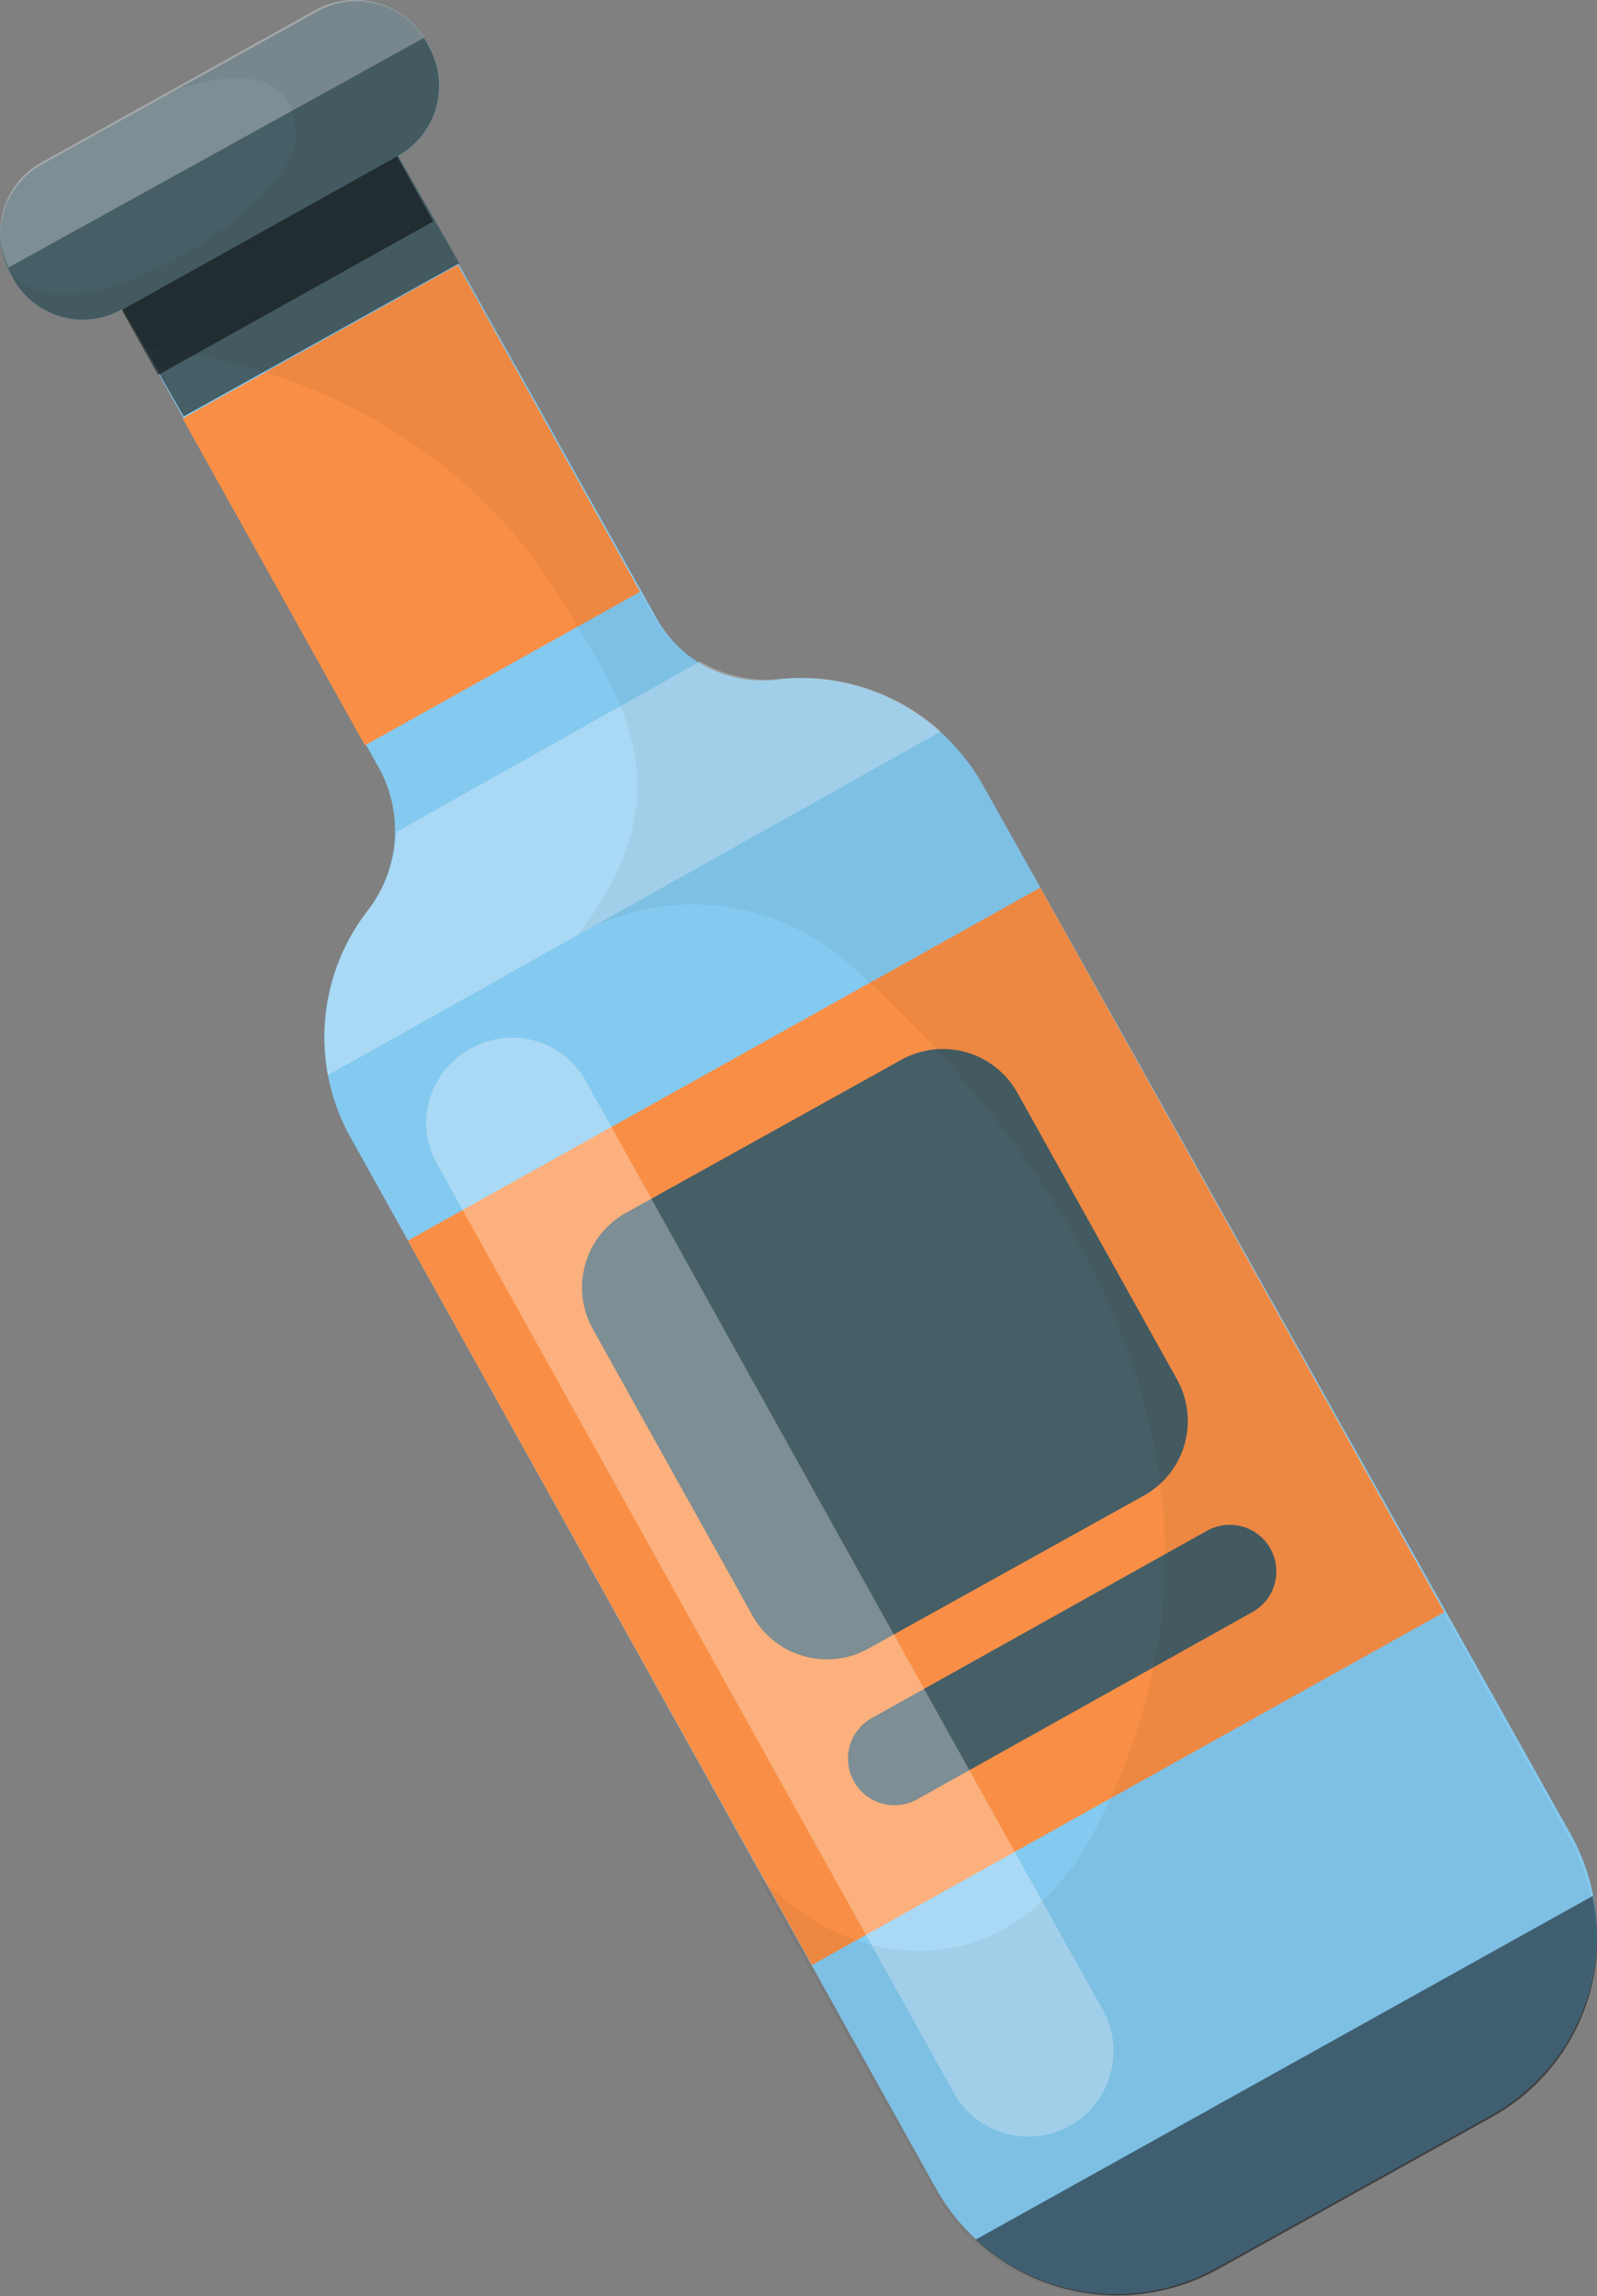
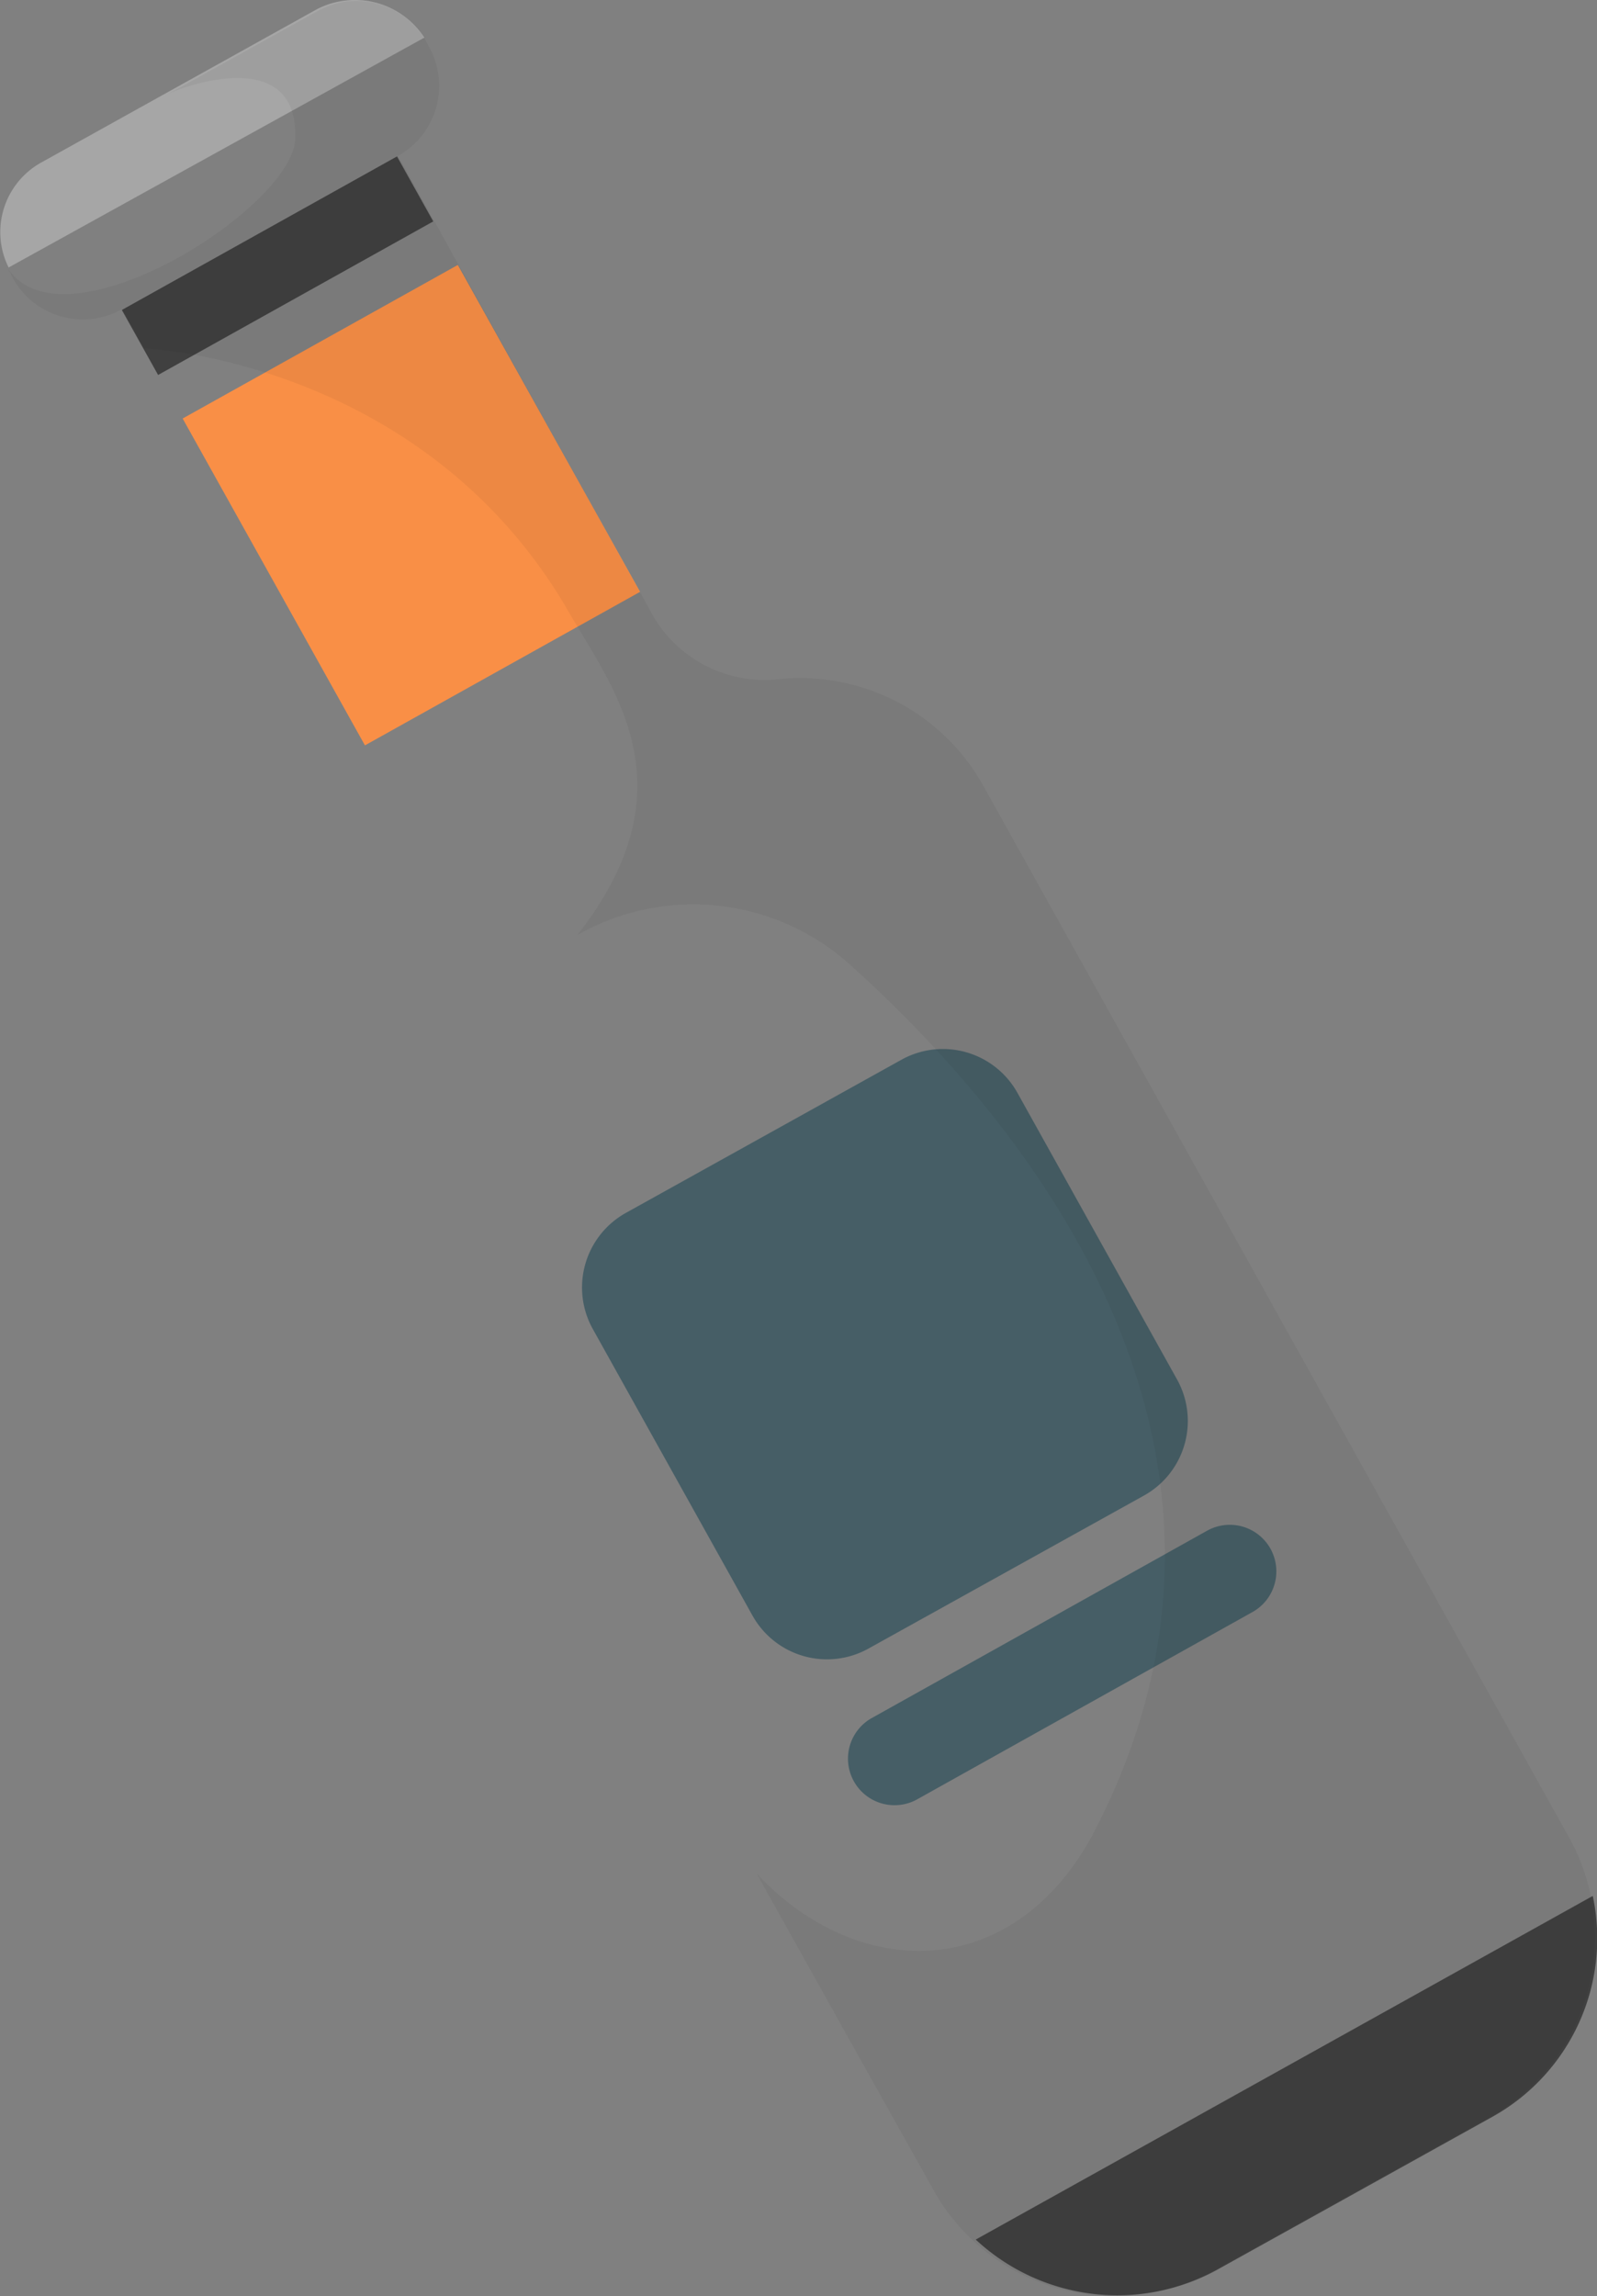
<svg xmlns="http://www.w3.org/2000/svg" width="78.352" height="112.609" viewBox="0 0 78.352 112.609">
  <rect x="0" y="0" width="78.352" height="112.609" fill="#808080" stroke="none" />
  <defs>
    <style>.a{fill:#84c9ef;}.b{fill:#f98f46;}.c{fill:#465e66;}.d{opacity:0.5;}.e{fill:#fff;opacity:0.3;}.f{opacity:0.05;}</style>
  </defs>
  <g transform="translate(0 0)">
-     <path class="a" d="M32.2,30.271,19.536,7.62a3.924,3.924,0,0,0,1.5-5.367l-.107-.215a3.924,3.924,0,0,0-5.367-1.5L8.8,4.293,2.038,8.05a3.924,3.924,0,0,0-1.5,5.367l.107.215a3.924,3.924,0,0,0,5.367,1.5L18.677,37.786a6.42,6.42,0,0,1-.644,6.87,10.085,10.085,0,0,0-.859,11.057l28.77,51.635a10.128,10.128,0,0,0,13.741,3.865l6.763-3.757,6.763-3.757a10.128,10.128,0,0,0,3.865-13.741L48.2,38.43a10.292,10.292,0,0,0-9.876-5.153A5.918,5.918,0,0,1,32.2,30.271Z" transform="translate(-0.005 0.022)" />
    <rect class="b" width="15.458" height="18.357" transform="translate(8.961 20.526) rotate(-29.156)" />
-     <path class="c" d="M6.01,15.135,9.016,20.4l13.526-7.514L19.536,7.62a3.924,3.924,0,0,0,1.5-5.367l-.107-.215a3.924,3.924,0,0,0-5.367-1.5L2.038,8.05a3.924,3.924,0,0,0-1.5,5.367l.107.215A3.9,3.9,0,0,0,6.01,15.135Z" transform="translate(-0.005 0.022)" />
    <path class="d" d="M44.6,103.454a10.194,10.194,0,0,0,11.808,1.5l13.526-7.514A10.009,10.009,0,0,0,74.873,86.6Z" transform="translate(3.272 6.386)" />
-     <path class="e" d="M45.069,33.635a10.121,10.121,0,0,0-7.836-2.576,6.387,6.387,0,0,1-3.972-.859L18.34,38.573a6.554,6.554,0,0,1-1.4,3.865,10.194,10.194,0,0,0-1.932,8.051Z" transform="translate(1.085 2.241)" />
    <path class="e" d="M20.825,1.826a4.065,4.065,0,0,0-5.26-1.4L2.039,7.945A3.9,3.9,0,0,0,.429,13.1Z" transform="translate(-0.006 0.02)" />
    <rect class="d" width="15.458" height="3.65" transform="translate(5.978 15.203) rotate(-29.156)" />
-     <rect class="b" width="35.533" height="40.685" transform="translate(20.011 60.846) rotate(-29.156)" />
    <path class="c" d="M42.271,48.435,28.745,55.95a4.187,4.187,0,0,0-1.61,5.69L34.972,75.7a4.187,4.187,0,0,0,5.69,1.61L54.187,69.8a4.187,4.187,0,0,0,1.61-5.69L47.961,50.045A4.187,4.187,0,0,0,42.271,48.435Z" transform="translate(1.95 3.543)" />
    <path class="c" d="M56.411,69.921,39.88,79.153a2.284,2.284,0,0,0,2.254,3.972l16.532-9.232a2.284,2.284,0,0,0-2.254-3.972Z" transform="translate(2.839 5.138)" />
-     <path class="e" d="M21.649,47.938a4.122,4.122,0,0,0-1.61,5.69L45.373,99.144a4.181,4.181,0,1,0,7.3-4.079L27.338,49.549A4.122,4.122,0,0,0,21.649,47.938Z" transform="translate(1.425 3.503)" />
    <path class="f" d="M76.94,90.065,48.17,38.43a10.292,10.292,0,0,0-9.876-5.153,6.335,6.335,0,0,1-6.226-3.006L19.508,7.62a3.924,3.924,0,0,0,1.5-5.367L20.9,2.038a3.924,3.924,0,0,0-5.367-1.5L8.773,4.293l-.644.322c1.181-.537,6.548-2.362,6.334,2.254C14.141,10.3,3.191,17.175.4,13.2h0c0,.107.107.107.107.215l.107.215a3.924,3.924,0,0,0,5.367,1.5l1.073,1.932h0s13.419.537,20.611,12.56c2.254,3.972,6.441,8.8.644,16.21a11.494,11.494,0,0,1,13.419,1.5c8.7,7.836,21.792,23.832,11.808,42.725-3.972,7.192-11.486,7.085-16.424,1.825,2.684,4.831,8.7,15.566,8.7,15.566a10.128,10.128,0,0,0,13.741,3.865l6.763-3.757,6.763-3.757A10.087,10.087,0,0,0,76.94,90.065Z" transform="translate(0.023 0.022)" />
  </g>
</svg>